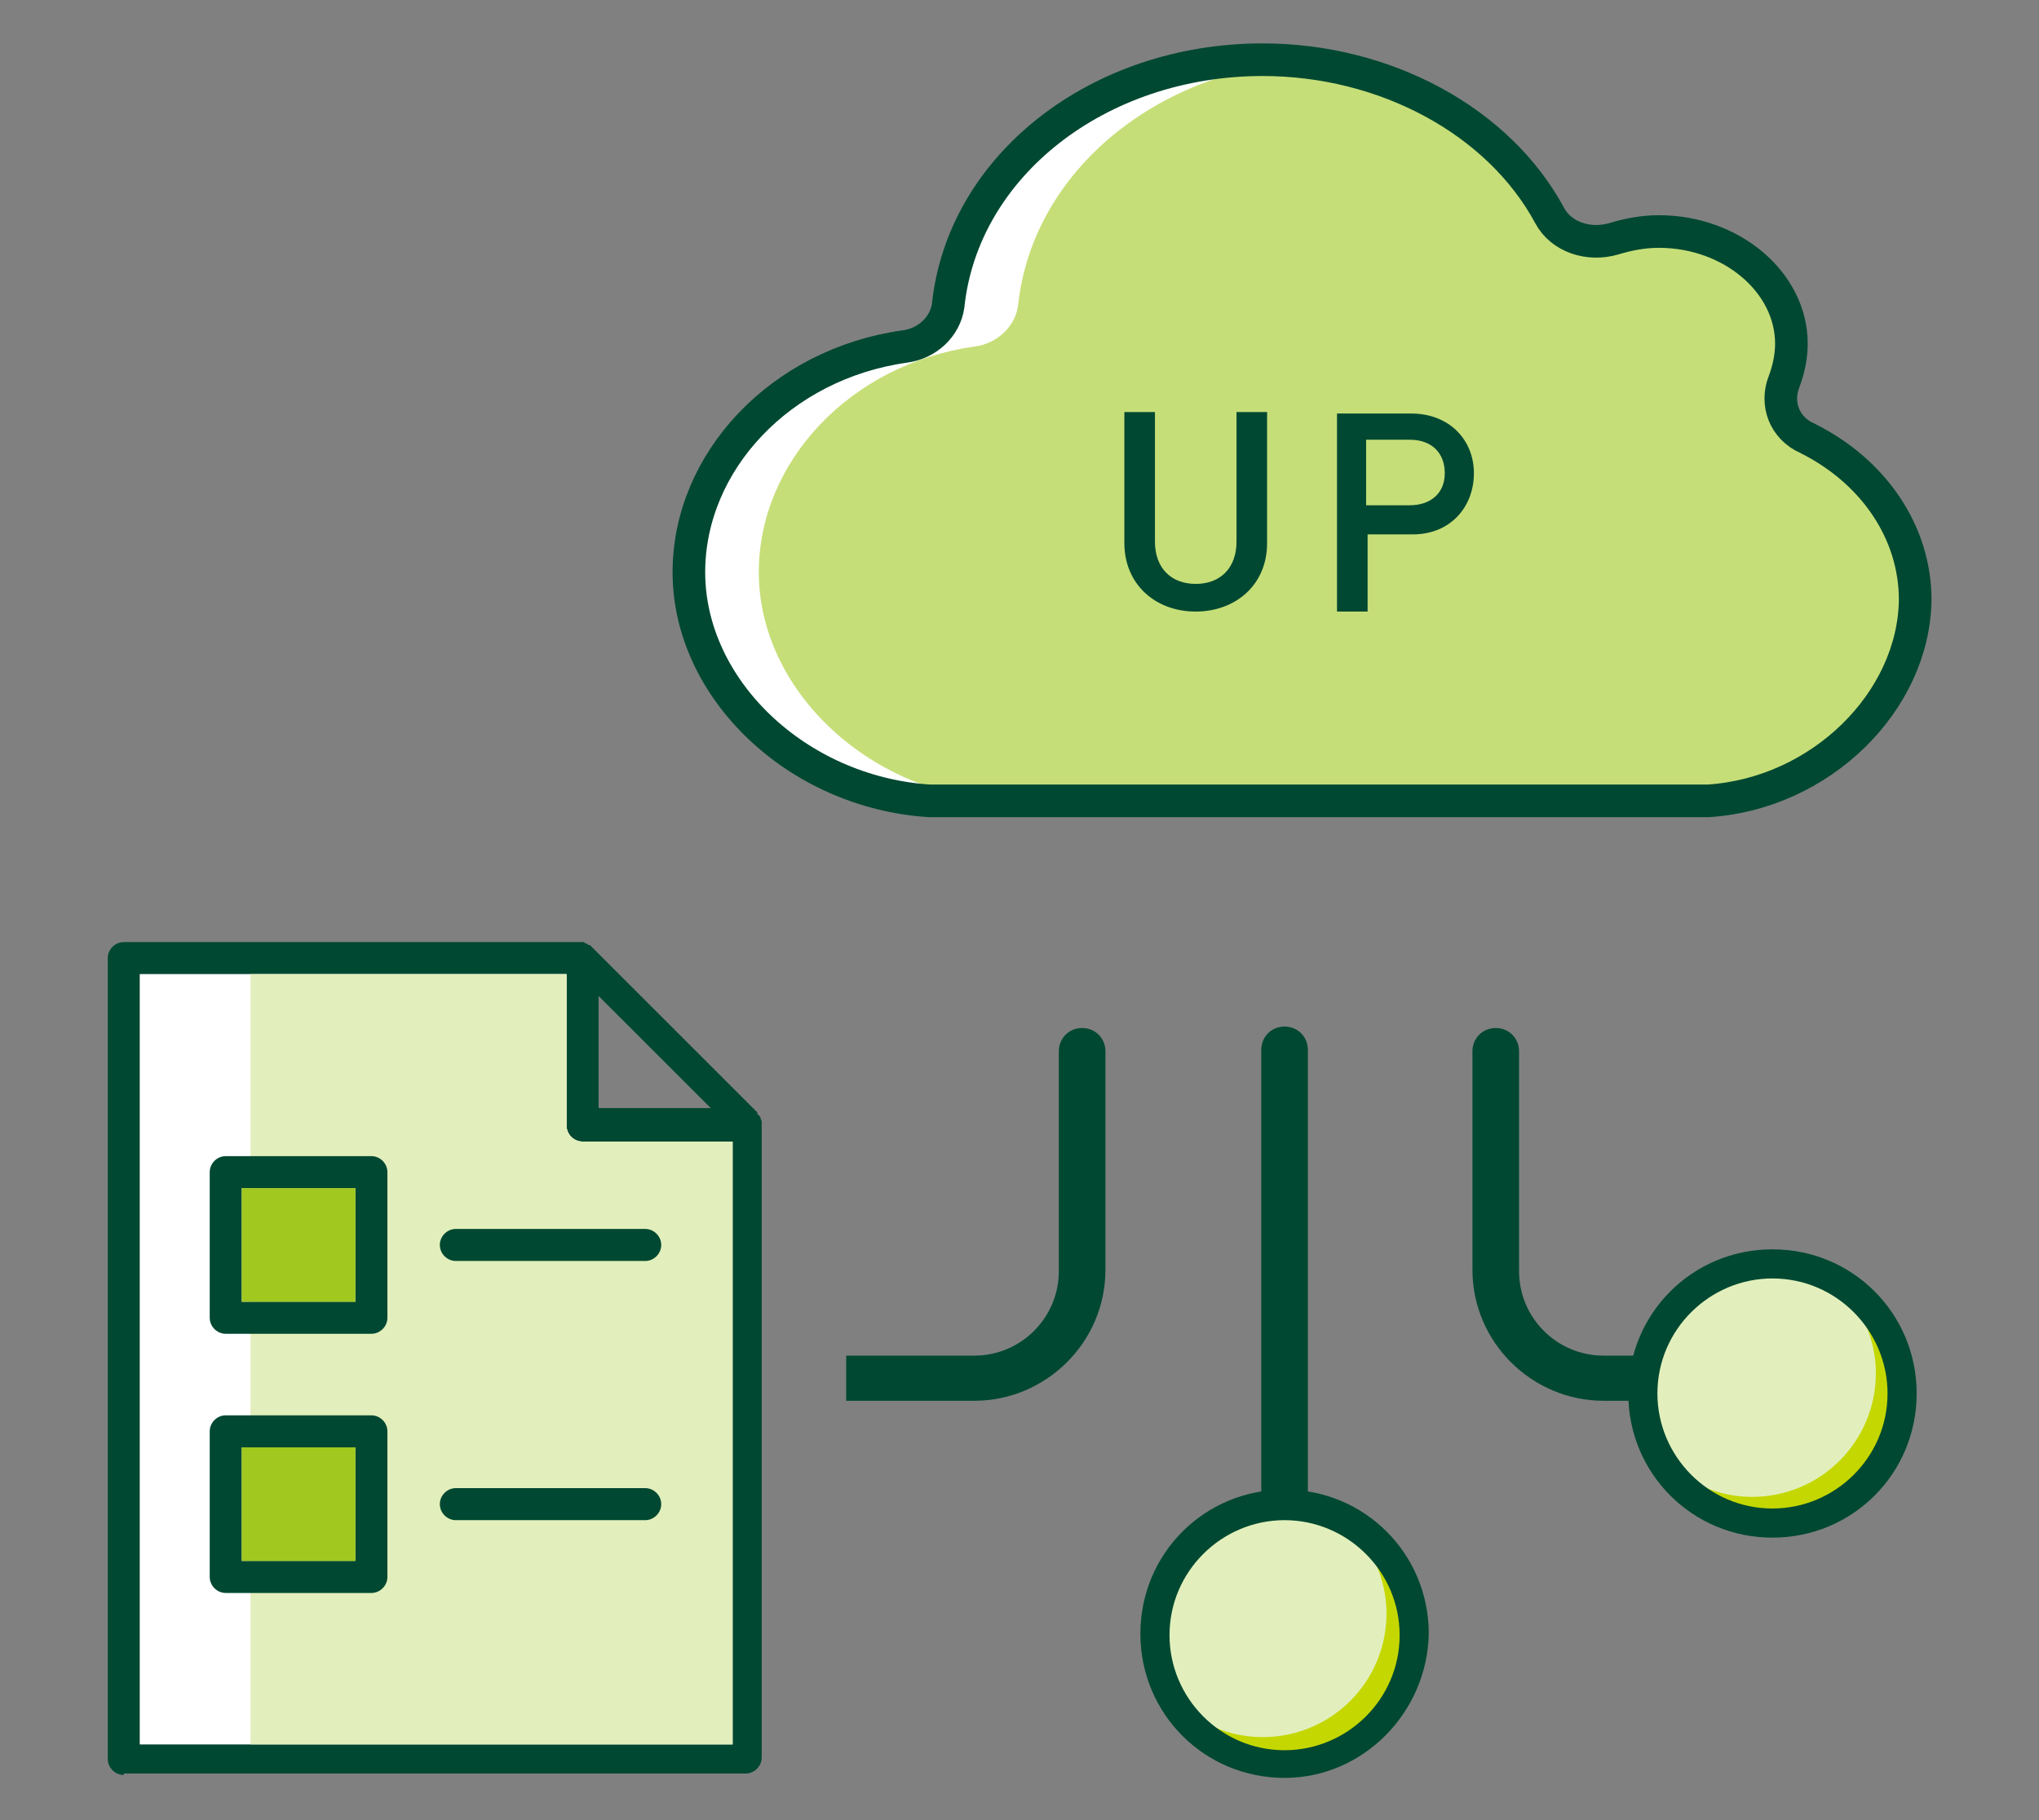
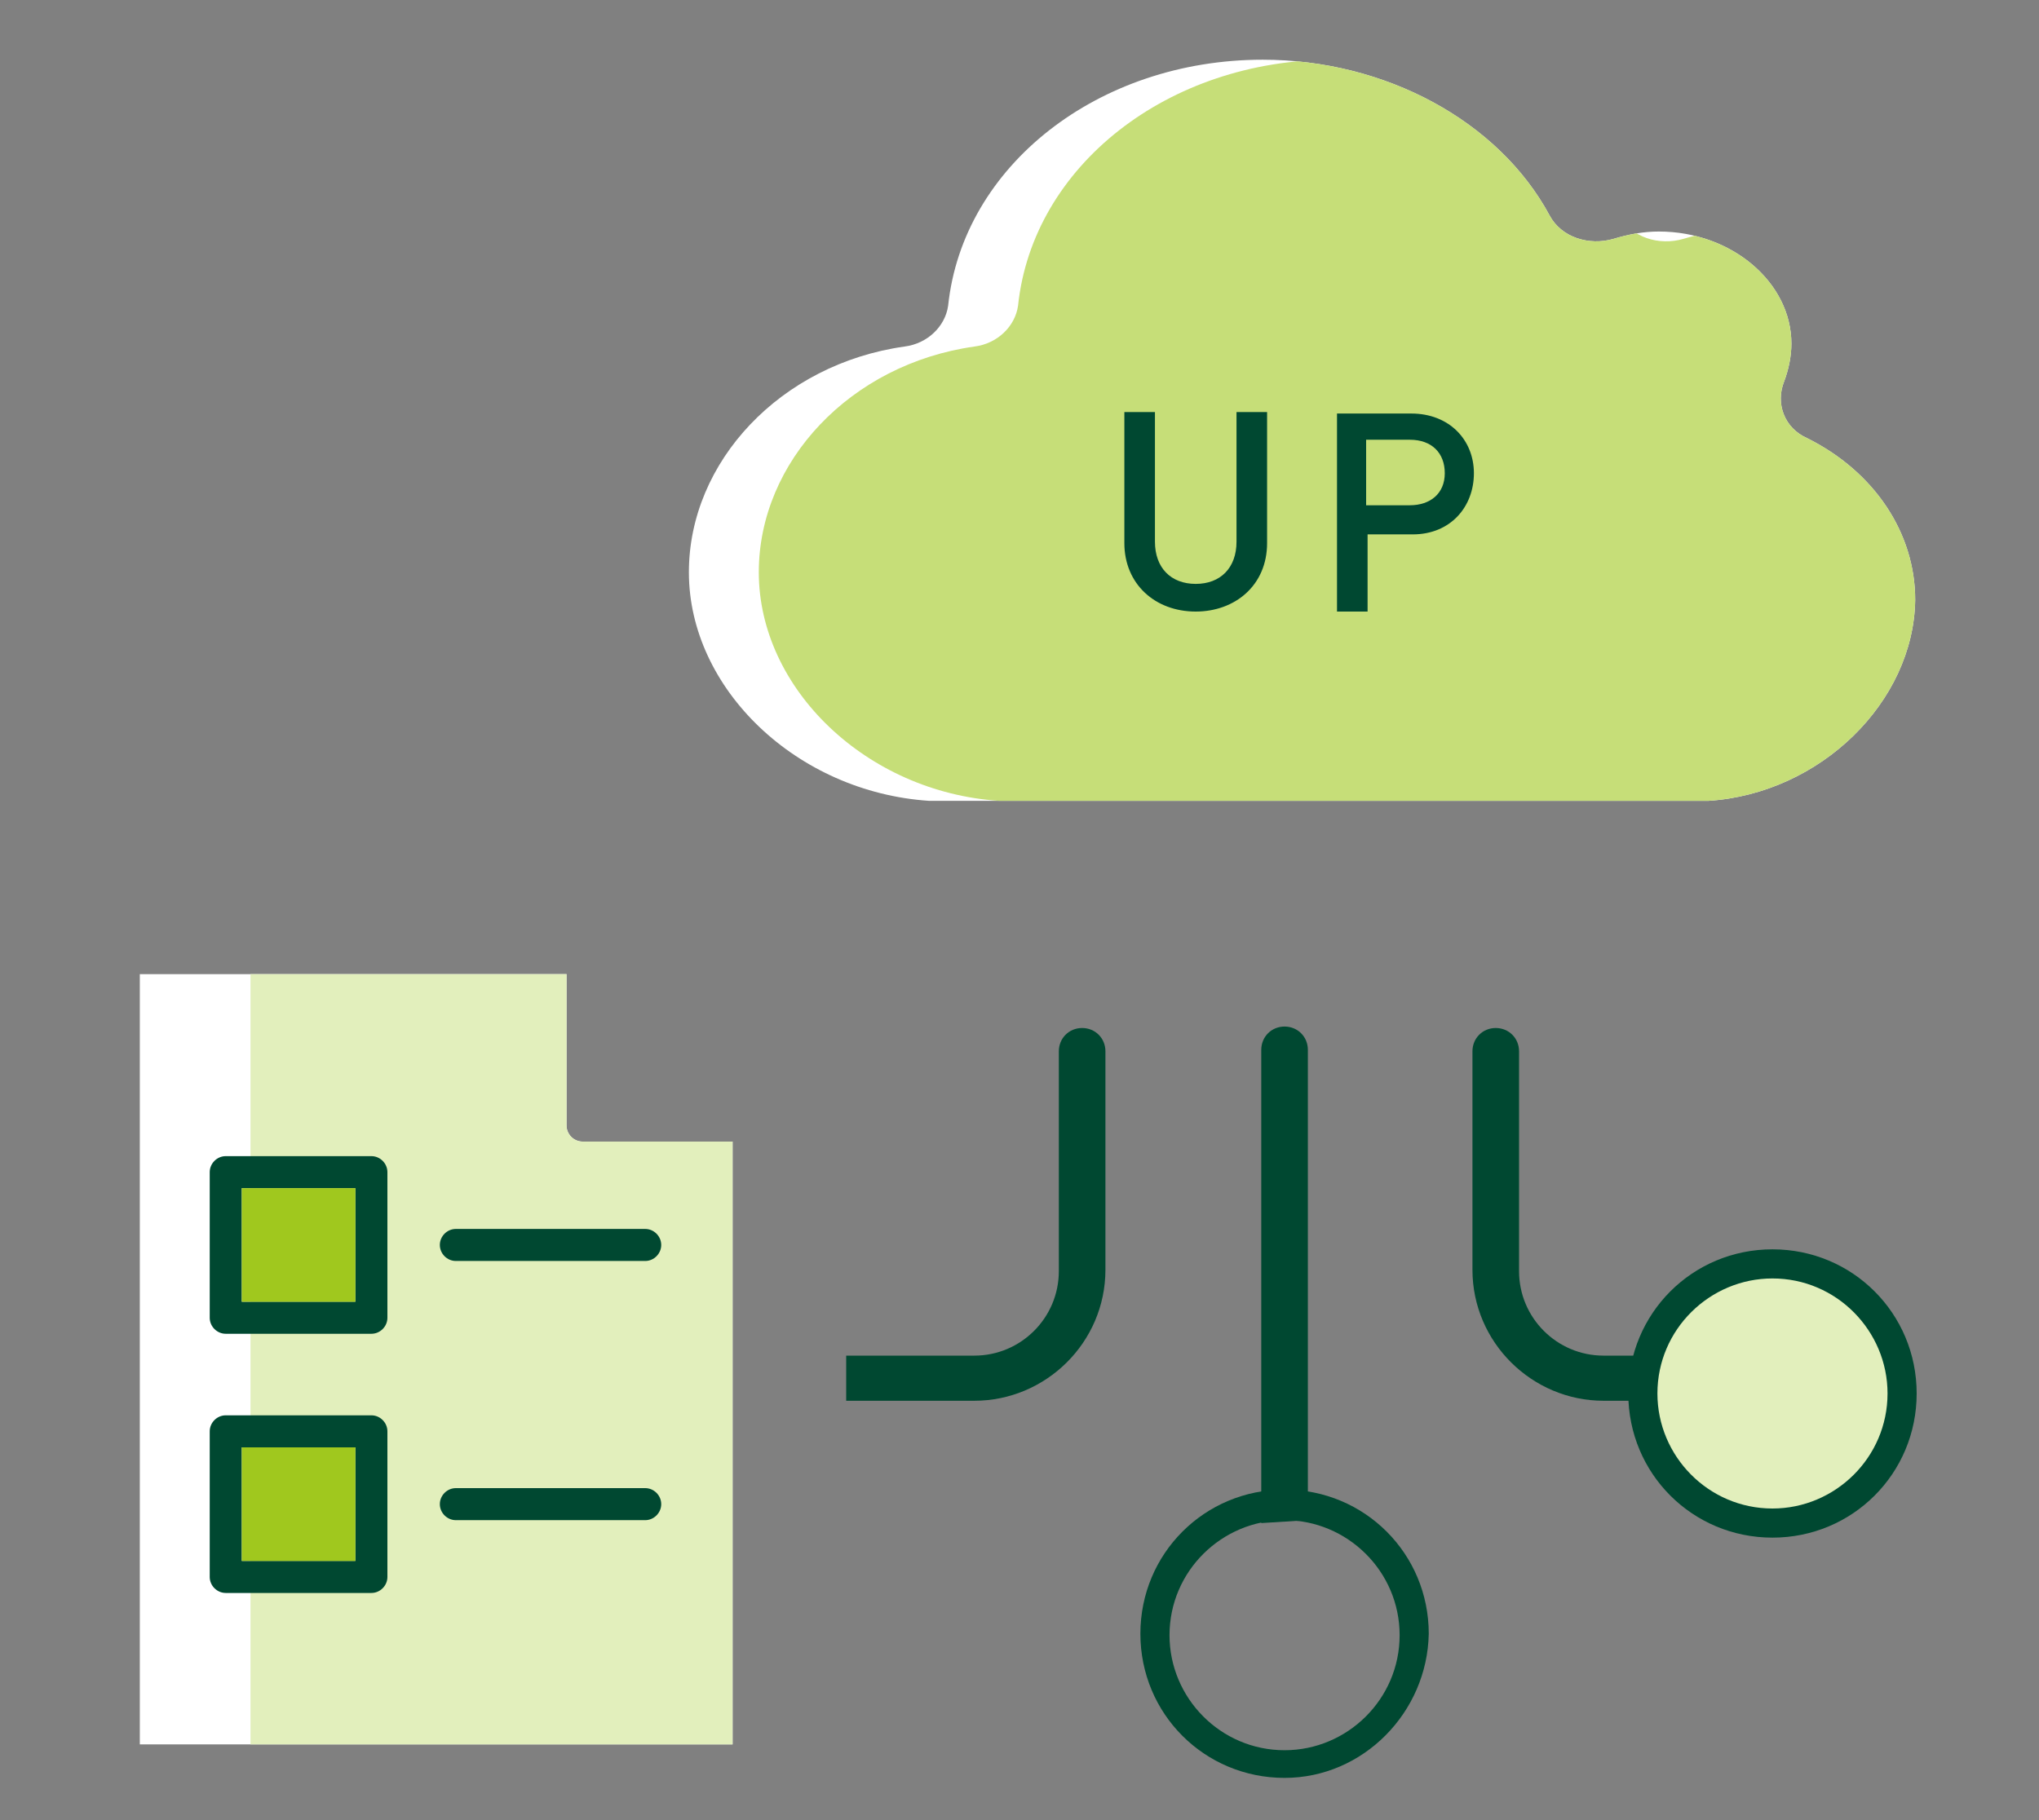
<svg xmlns="http://www.w3.org/2000/svg" xmlns:xlink="http://www.w3.org/1999/xlink" version="1.1" id="レイヤー_1" x="0px" y="0px" width="140px" height="125px" viewBox="0 0 140 125" style="enable-background:new 0 0 140 125;" xml:space="preserve">
  <rect x="0" y="0" width="140" height="125" fill="#808080" stroke="none" />
  <style type="text/css">
	.st0{fill:#FFFFFF;}
	.st1{clip-path:url(#SVGID_00000138572308335418162790000011678645516992096927_);}
	.st2{fill:#C6DE78;}
	.st3{fill:none;stroke:#004831;stroke-width:2.24;stroke-miterlimit:10;}
	.st4{fill:#004831;}
	.st5{clip-path:url(#SVGID_00000070831133691967986070000008452445455537536412_);fill:#E2EFBC;}
	.st6{fill:#A0C81E;}
	.st7{fill:#E2EFBC;}
	.st8{fill:#C4D700;}
</style>
  <g>
    <g>
      <g>
        <path class="st0" d="M117.3,55H63.8c-9.1-0.6-16.5-7.7-16.5-15.7c0-7.6,6.3-14.3,14.8-15.5c1.6-0.2,2.8-1.4,3-2.8     c1-9.6,10.3-16.9,21.6-16.9c8.4,0,16.2,4.2,19.7,10.7c0.8,1.5,2.7,2.1,4.4,1.6c1-0.3,2-0.5,3.1-0.5c5,0,9.1,3.5,9.1,7.7     c0,0.9-0.2,1.8-0.5,2.6c-0.6,1.5,0,3.2,1.6,3.9c4.6,2.3,7.4,6.5,7.4,11.1C131.4,48.2,125,54.5,117.3,55z" />
      </g>
      <g>
        <g>
          <defs>
            <path id="SVGID_1_" d="M117.3,55H63.8c-9.1-0.6-16.5-7.7-16.5-15.7c0-7.6,6.3-14.3,14.8-15.5c1.6-0.2,2.8-1.4,3-2.8       c1-9.6,10.3-16.9,21.6-16.9c8.4,0,16.2,4.2,19.7,10.7c0.8,1.5,2.7,2.1,4.4,1.6c1-0.3,2-0.5,3.1-0.5c5,0,9.1,3.5,9.1,7.7       c0,0.9-0.2,1.8-0.5,2.6c-0.6,1.5,0,3.2,1.6,3.9c4.6,2.3,7.4,6.5,7.4,11.1C131.4,48.2,125,54.5,117.3,55z" />
          </defs>
          <clipPath id="SVGID_00000005232110513526016020000012365713098700302222_">
            <use xlink:href="#SVGID_1_" style="overflow:visible;" />
          </clipPath>
          <g style="clip-path:url(#SVGID_00000005232110513526016020000012365713098700302222_);">
            <path class="st2" d="M122.2,55H68.6c-9.1-0.6-16.5-7.7-16.5-15.7c0-7.6,6.3-14.3,14.8-15.5c1.6-0.2,2.8-1.4,3-2.8       c1-9.6,10.3-16.9,21.6-16.9c8.4,0,16.2,4.2,19.7,10.7c0.8,1.5,2.7,2.1,4.4,1.6c1-0.3,2-0.5,3.1-0.5c5,0,9.1,3.5,9.1,7.7       c0,0.9-0.2,1.8-0.5,2.6c-0.6,1.5,0,3.2,1.6,3.9c4.6,2.3,7.4,6.5,7.4,11.1C136.3,48.2,129.8,54.5,122.2,55z" />
          </g>
        </g>
      </g>
      <g>
-         <path class="st3" d="M117.3,55H63.8c-9.1-0.6-16.5-7.7-16.5-15.7c0-7.6,6.3-14.3,14.8-15.5c1.6-0.2,2.8-1.4,3-2.8     c1-9.6,10.3-16.9,21.6-16.9c8.4,0,16.2,4.2,19.7,10.7c0.8,1.5,2.7,2.1,4.4,1.6c1-0.3,2-0.5,3.1-0.5c5,0,9.1,3.5,9.1,7.7     c0,0.9-0.2,1.8-0.5,2.6c-0.6,1.5,0,3.2,1.6,3.9c4.6,2.3,7.4,6.5,7.4,11.1C131.4,48.2,125,54.5,117.3,55z" />
-       </g>
+         </g>
      <g>
        <g>
          <path class="st4" d="M86.6,104.6V72.1c0-0.9,0.7-1.6,1.6-1.6s1.6,0.7,1.6,1.6v32.3" />
        </g>
        <g>
          <path class="st4" d="M118.9,96.2h-8.8c-4.9,0-9-4-9-9v-15c0-0.9,0.7-1.6,1.6-1.6s1.6,0.7,1.6,1.6v15.1c0,3.2,2.6,5.8,5.8,5.8      h8.8" />
        </g>
        <g>
          <path class="st4" d="M58.1,96.2h8.8c4.9,0,9-4,9-9v-15c0-0.9-0.7-1.6-1.6-1.6s-1.6,0.7-1.6,1.6v15.1c0,3.2-2.6,5.8-5.8,5.8h-8.8      " />
        </g>
      </g>
      <g id="Layer_2_2_">
        <g>
          <g>
-             <path class="st4" d="M8.5,121.9c-0.6,0-1.1-0.5-1.1-1.1v-55c0-0.6,0.5-1.1,1.1-1.1h31.3l0,0h0.3l0.1,0.1h0.1l0.1,0.1h0.1l0,0       l11.4,11.4l0.1,0.1v0.1l0.2,0.2c0,0.1,0.1,0.3,0.1,0.3v0.1v43.6c0,0.6-0.5,1.1-1.1,1.1H8.5V121.9z M9.6,119.8h40.7V78.4H40       c-0.6,0-1.1-0.5-1.1-1.1V66.9H9.6V119.8z M41.1,76.1h7.7l-7.7-7.7V76.1z" />
-           </g>
+             </g>
          <path class="st0" d="M9.6,119.8h40.7V78.4H40c-0.6,0-1.1-0.5-1.1-1.1V66.9H9.6V119.8z" />
          <g>
            <g>
              <defs>
                <rect id="SVGID_00000116198118762203258830000011643006463619910805_" x="17.2" y="65.2" width="33.8" height="56" />
              </defs>
              <clipPath id="SVGID_00000085965937842807268360000016829430411396169379_">
                <use xlink:href="#SVGID_00000116198118762203258830000011643006463619910805_" style="overflow:visible;" />
              </clipPath>
              <path style="clip-path:url(#SVGID_00000085965937842807268360000016829430411396169379_);fill:#E2EFBC;" d="M9.6,119.8h40.7        V78.4H40c-0.6,0-1.1-0.5-1.1-1.1V66.9H9.6V119.8z" />
            </g>
          </g>
          <g>
            <path class="st4" d="M15.5,91.6c-0.6,0-1.1-0.5-1.1-1.1v-10c0-0.6,0.5-1.1,1.1-1.1h10c0.6,0,1.1,0.5,1.1,1.1v10       c0,0.6-0.5,1.1-1.1,1.1H15.5z M16.6,89.4h7.8v-7.8h-7.8V89.4z" />
          </g>
          <g>
            <path class="st4" d="M31.3,86.6c-0.6,0-1.1-0.5-1.1-1.1c0-0.6,0.5-1.1,1.1-1.1h13c0.6,0,1.1,0.5,1.1,1.1c0,0.6-0.5,1.1-1.1,1.1       H31.3z" />
          </g>
          <g>
            <path class="st4" d="M15.5,109.4c-0.6,0-1.1-0.5-1.1-1.1v-10c0-0.6,0.5-1.1,1.1-1.1h10c0.6,0,1.1,0.5,1.1,1.1v10       c0,0.6-0.5,1.1-1.1,1.1H15.5z M16.6,107.2h7.8v-7.8h-7.8V107.2z" />
          </g>
          <g>
            <path class="st4" d="M31.3,104.4c-0.6,0-1.1-0.5-1.1-1.1c0-0.6,0.5-1.1,1.1-1.1h13c0.6,0,1.1,0.5,1.1,1.1       c0,0.6-0.5,1.1-1.1,1.1H31.3z" />
          </g>
        </g>
      </g>
    </g>
    <rect x="16.6" y="81.6" class="st6" width="7.8" height="7.8" />
    <rect x="16.6" y="99.4" class="st6" width="7.8" height="7.8" />
    <g>
      <path class="st4" d="M82.1,42c-2.8,0-4.9-1.9-4.9-4.7v-9h2.1v8.9c0,1.8,1.1,2.9,2.8,2.9s2.8-1.1,2.8-2.9v-8.9H87v9    C87,40.2,84.8,42,82.1,42z" />
      <path class="st4" d="M97,36.7h-3.1V42h-2.1V28.4h5.1c2.6,0,4.3,1.8,4.3,4.1S99.6,36.7,97,36.7z M96.8,30.2h-3v4.5h3    c1.4,0,2.4-0.8,2.4-2.2S98.3,30.2,96.8,30.2z" />
    </g>
    <g>
      <g>
        <g>
          <g>
            <ellipse class="st7" cx="121.7" cy="95.7" rx="8.5" ry="8.5" />
-             <path class="st8" d="M127,89.1c1.1,1.4,1.8,3.3,1.8,5.2c0,4.7-3.8,8.5-8.5,8.5c-2,0-3.8-0.7-5.2-1.8c1.6,2,3.9,3.2,6.6,3.2       c4.7,0,8.5-3.8,8.5-8.5C130.2,92.9,128.9,90.6,127,89.1z" />
            <path class="st4" d="M121.7,105.6c-5.5,0-9.9-4.4-9.9-9.9s4.4-9.9,9.9-9.9s9.9,4.4,9.9,9.9S127.2,105.6,121.7,105.6z        M121.7,87.8c-4.3,0-7.9,3.5-7.9,7.9c0,4.3,3.5,7.9,7.9,7.9c4.3,0,7.9-3.5,7.9-7.9C129.6,91.4,126.1,87.8,121.7,87.8z" />
          </g>
        </g>
      </g>
    </g>
    <g>
      <g>
        <g>
          <g>
-             <ellipse class="st7" cx="88.1" cy="112.2" rx="8.5" ry="8.5" />
-             <path class="st8" d="M93.4,105.6c1.1,1.4,1.8,3.3,1.8,5.2c0,4.7-3.8,8.5-8.5,8.5c-2,0-3.8-0.7-5.2-1.8c1.6,2,3.9,3.2,6.6,3.2       c4.7,0,8.5-3.8,8.5-8.5C96.6,109.4,95.4,107.1,93.4,105.6z" />
            <path class="st4" d="M88.2,122.1c-5.5,0-9.9-4.4-9.9-9.9s4.4-9.9,9.9-9.9s9.9,4.4,9.9,9.9C98,117.6,93.6,122.1,88.2,122.1z        M88.2,104.4c-4.3,0-7.9,3.5-7.9,7.9c0,4.3,3.5,7.9,7.9,7.9c4.3,0,7.9-3.5,7.9-7.9C96.1,107.9,92.5,104.4,88.2,104.4z" />
          </g>
        </g>
      </g>
    </g>
  </g>
</svg>